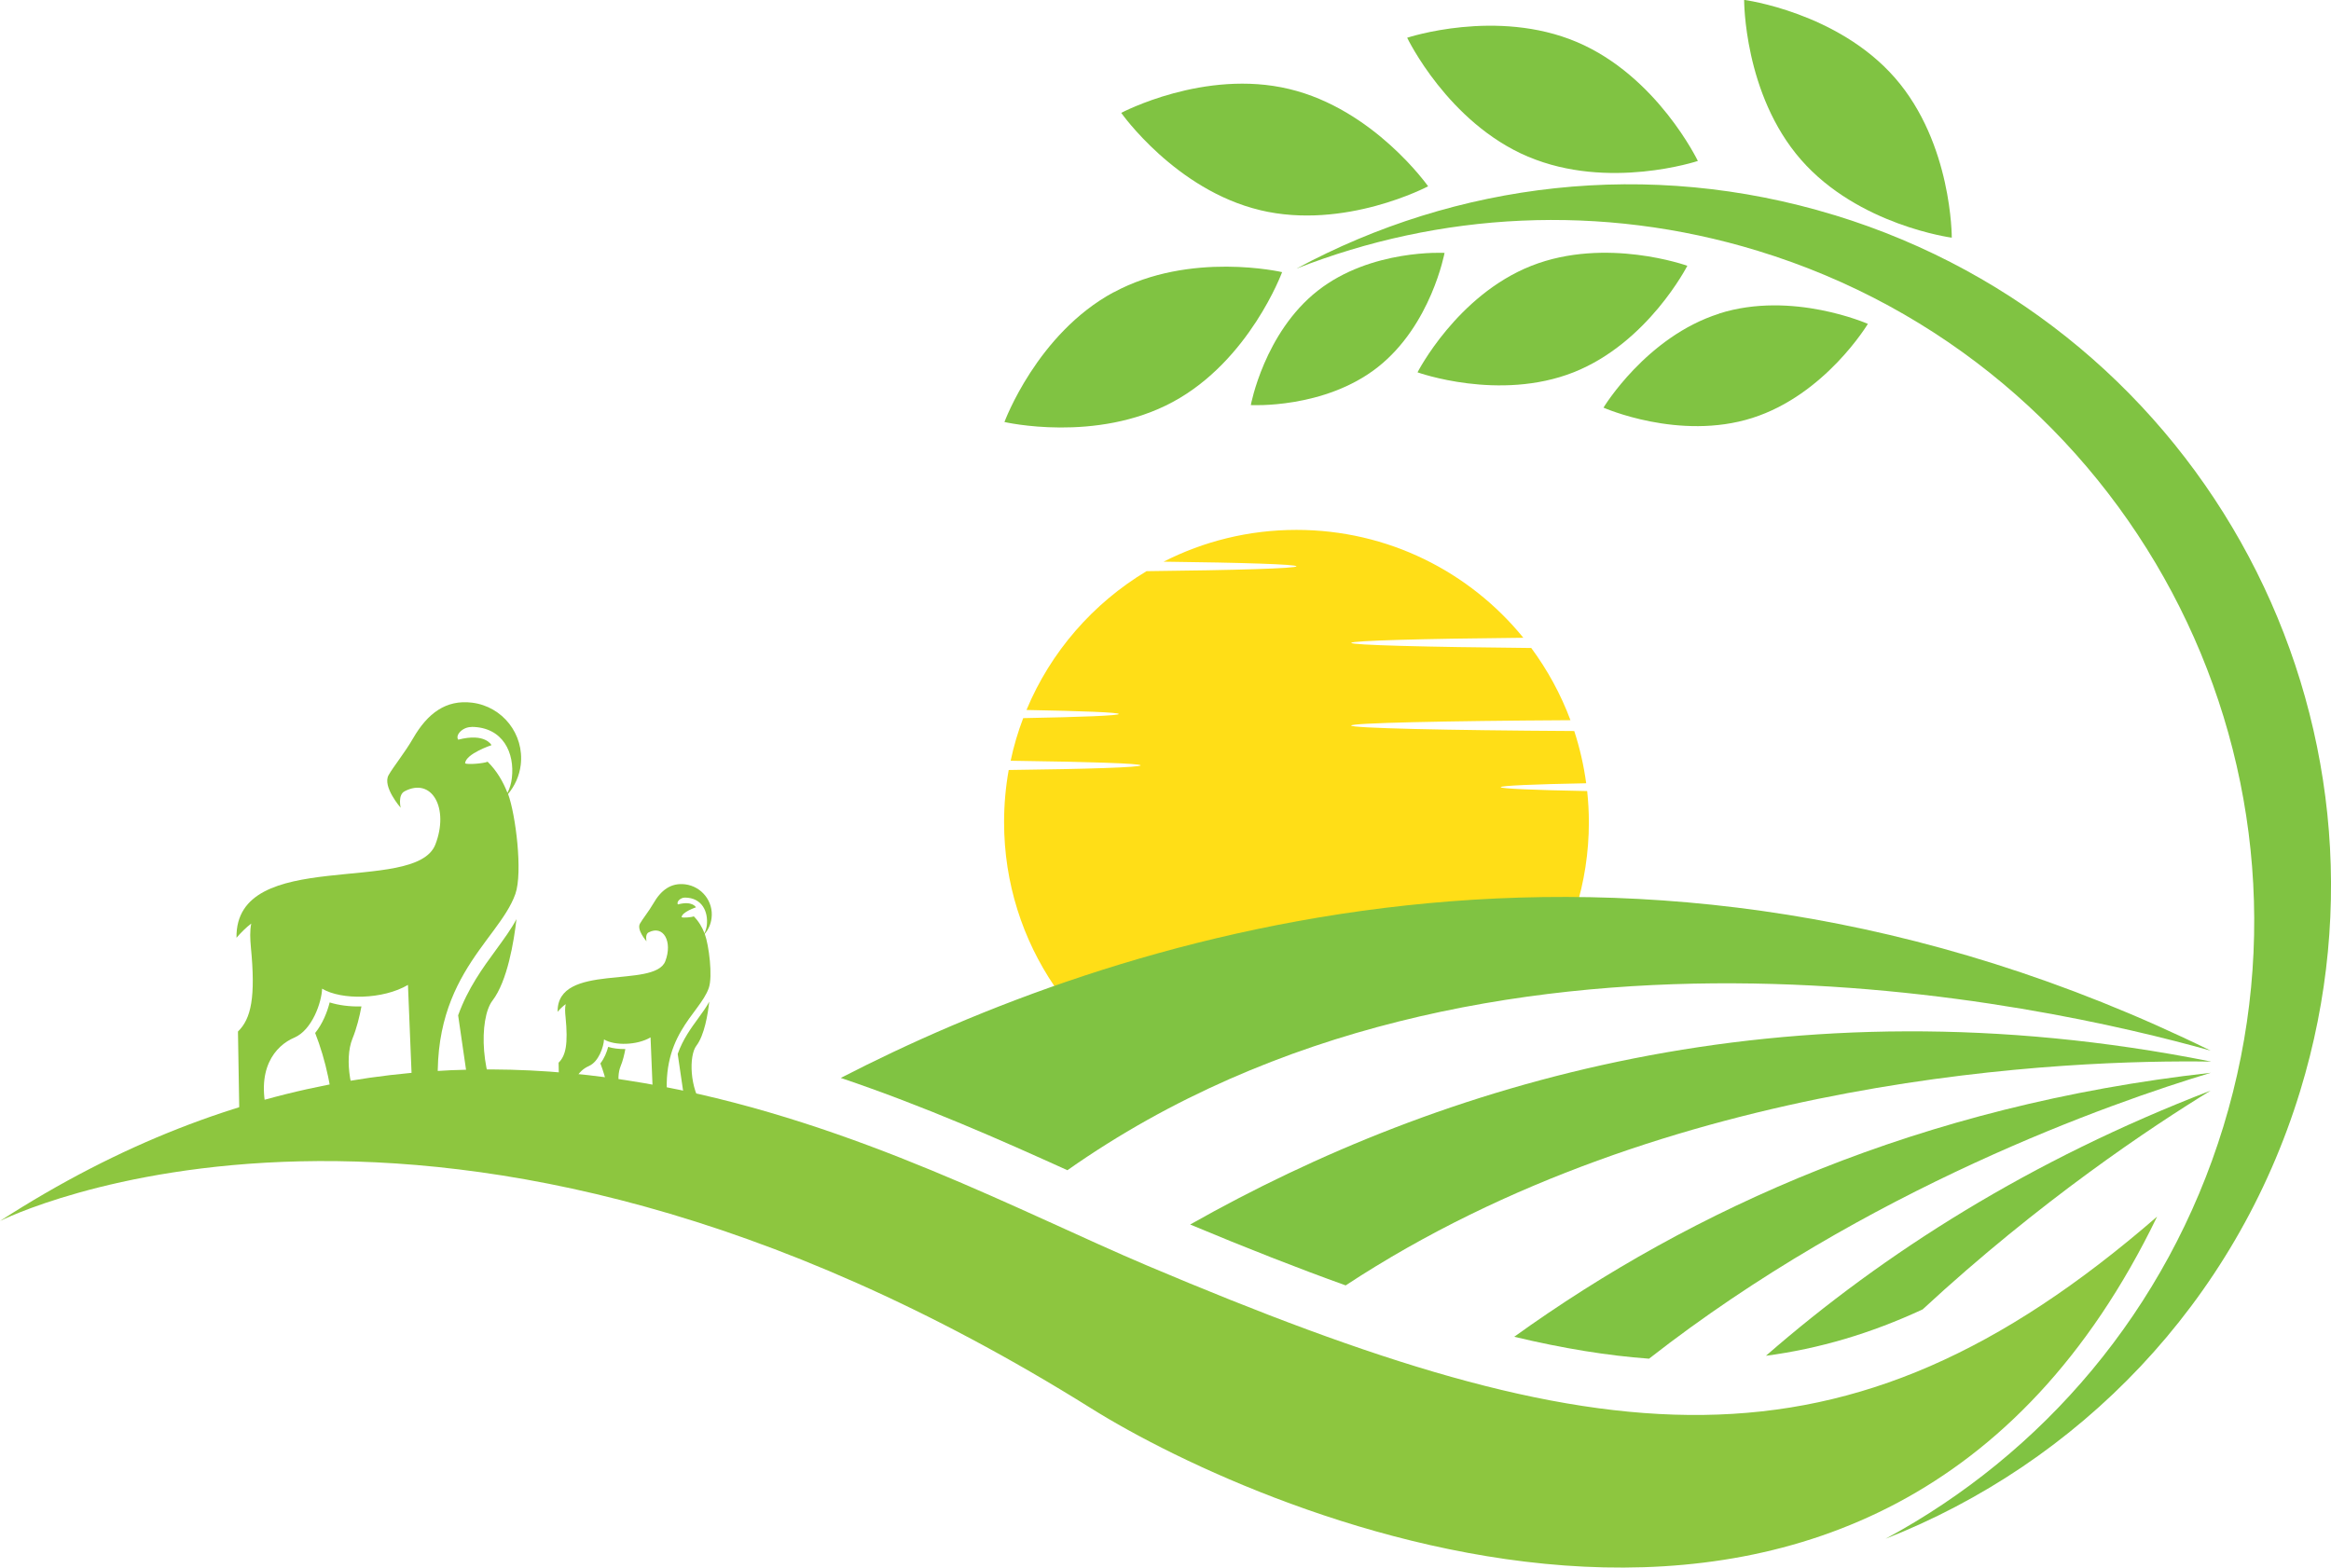
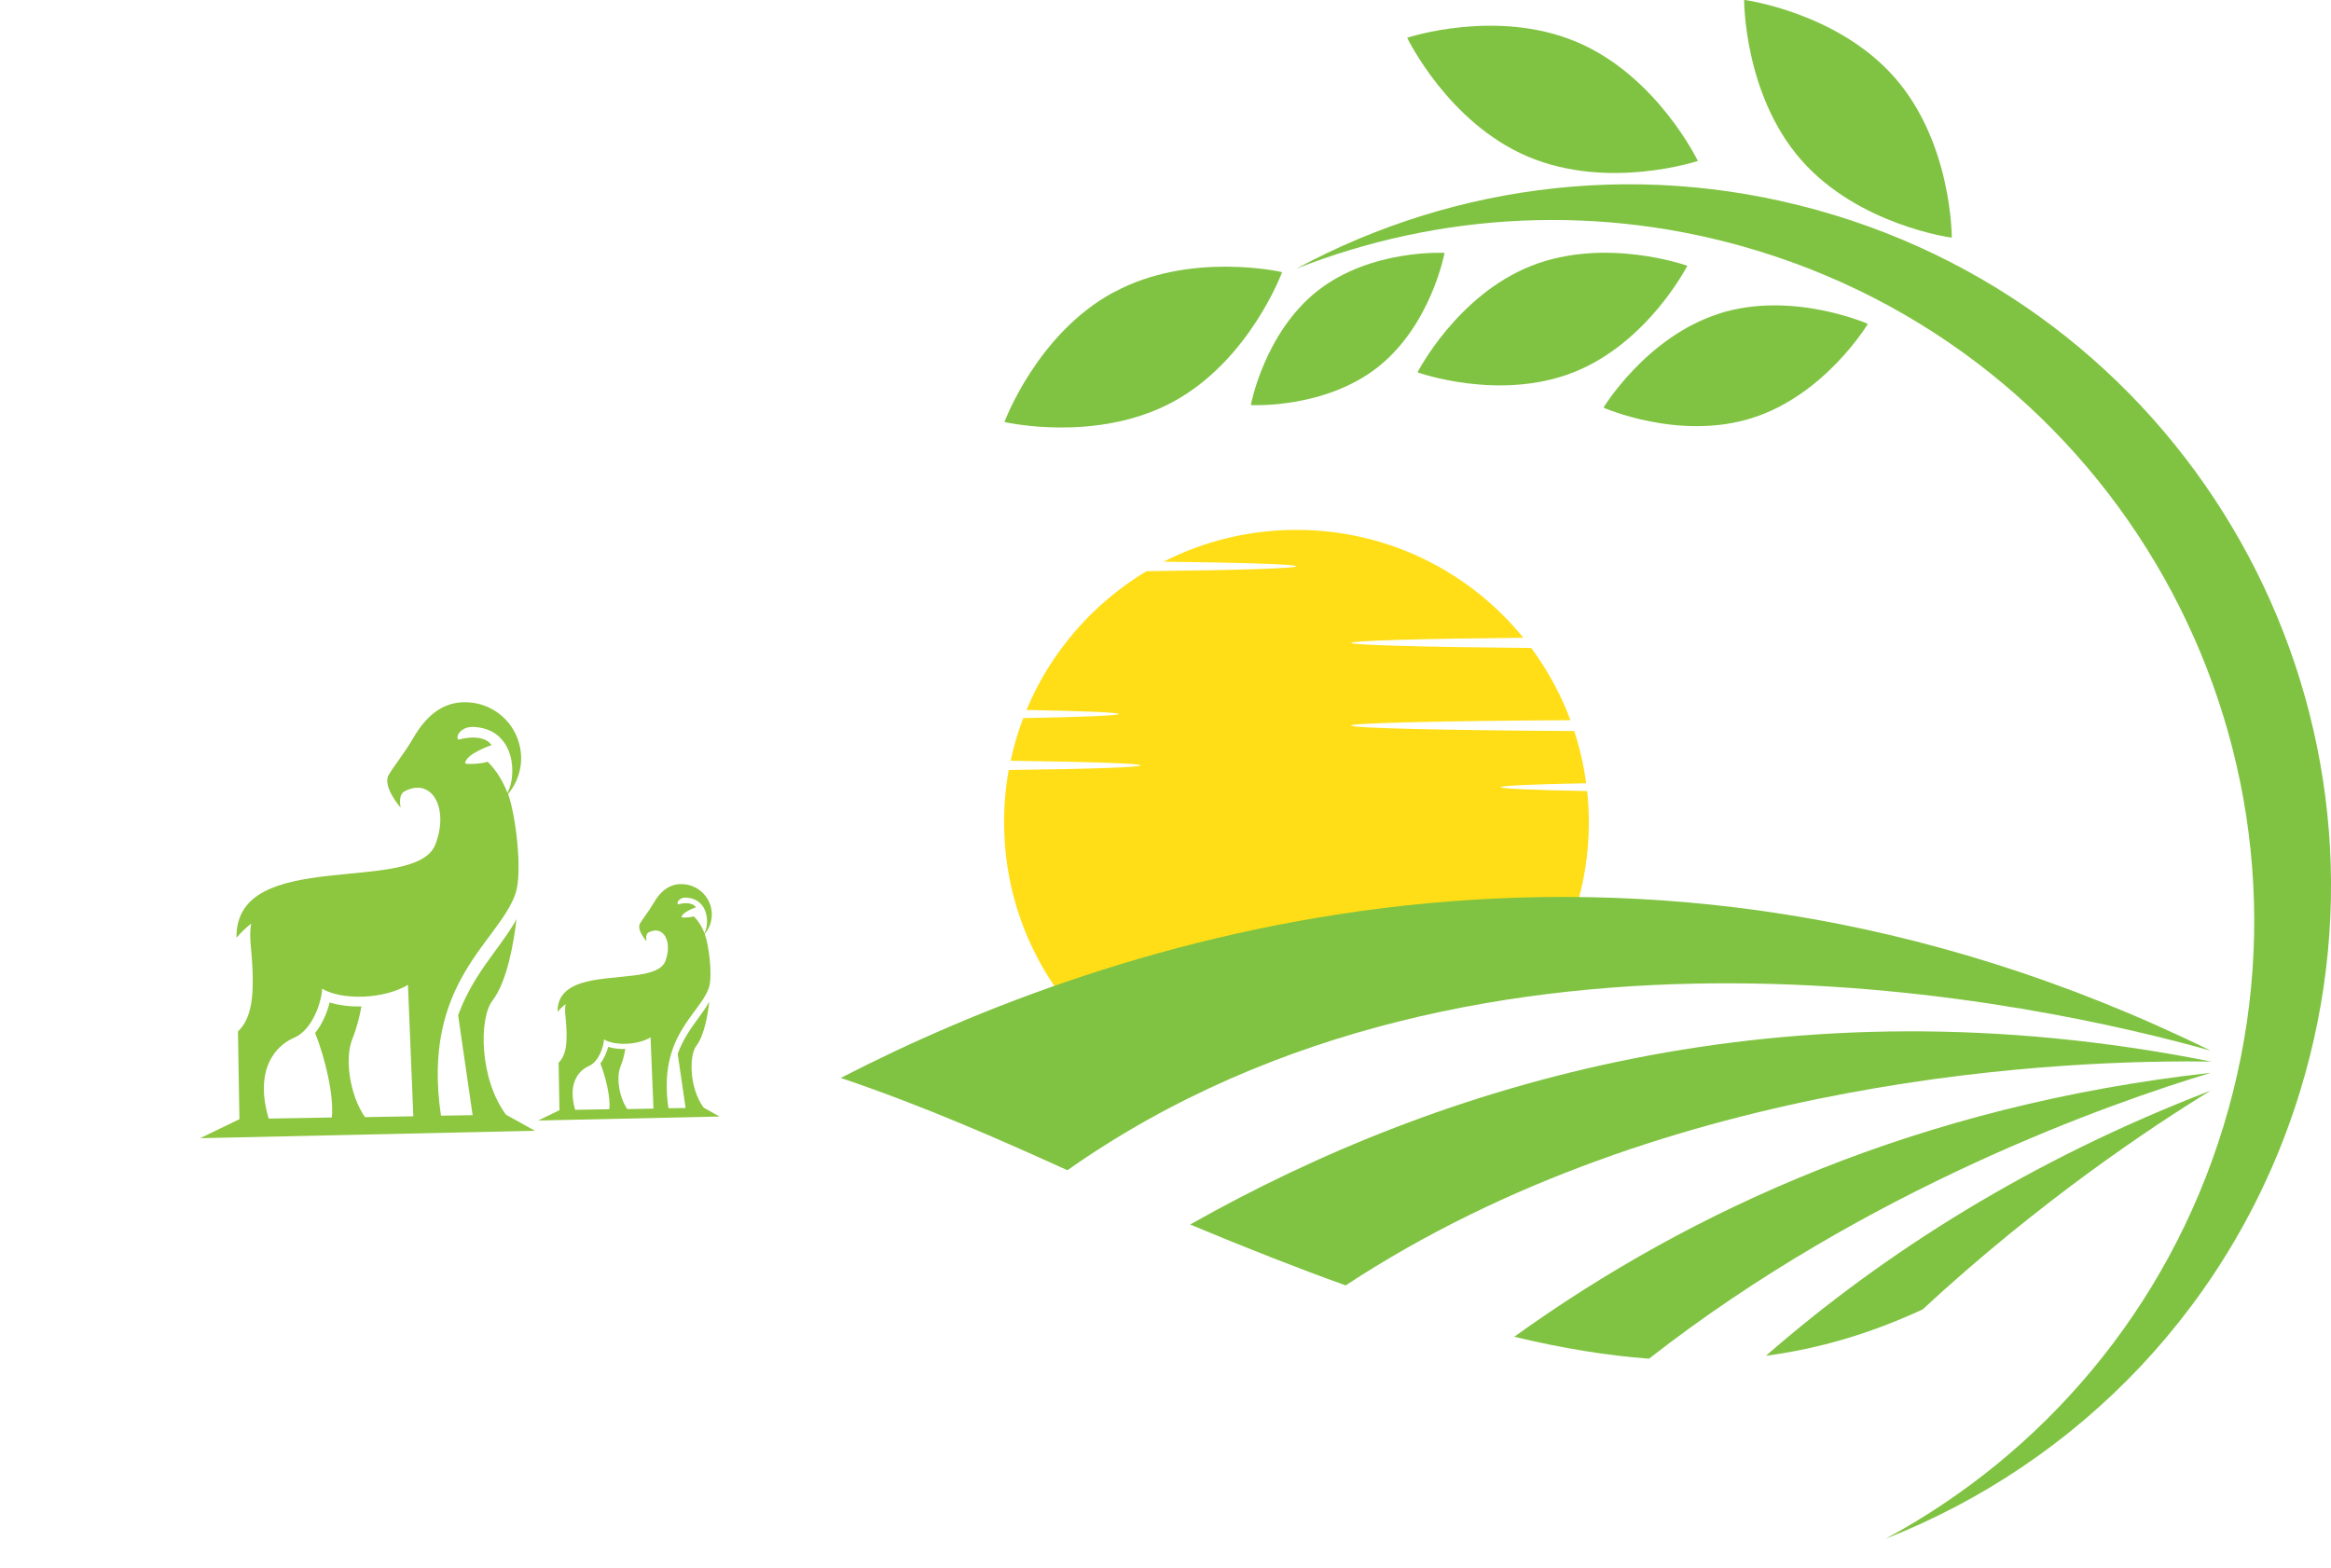
<svg xmlns="http://www.w3.org/2000/svg" id="Layer_2" data-name="Layer 2" width="191.41" height="128.76" viewBox="0 0 191.41 128.76">
  <defs>
    <style>      .cls-1 {        fill: #ffde17;      }      .cls-2 {        fill: #80c342;      }      .cls-3 {        fill: #8dc63f;      }    </style>
  </defs>
  <g id="Layer_1-2" data-name="Layer 1">
    <g>
      <path class="cls-3" d="m43.92,92.87l-2.37-1.32c-2.18-2.93-2.24-7.9-1.11-9.37,1.23-1.61,1.76-4.86,1.97-6.69-.44.83-1.04,1.64-1.68,2.52-1.09,1.49-2.31,3.16-3.11,5.38l1.19,8.2-2.6.04c-1.63-10.95,4.7-14.21,6.11-18.21.62-1.77.02-6.54-.6-8.21.55-.66.93-1.48,1.04-2.39.3-2.52-1.49-4.8-4-5.11-2.14-.26-3.65.87-4.84,2.93-.68,1.18-1.62,2.33-2.01,3.02-.53.94.99,2.68.99,2.68,0,0-.25-1.05.32-1.35,2.25-1.19,3.68,1.4,2.53,4.37-1.64,4.21-16.45.11-16.33,7.66.35-.41.76-.82,1.21-1.17-.12.61-.09,1.26-.03,1.93.4,4.11.03,5.88-1.06,6.94l.12,7.2-3.23,1.56,27.51-.61Zm-5.19-33.17c2.58.02,3.55,2.14,3.3,4.21-.05.43-.17.84-.36,1.21-.36-.93-.88-1.82-1.63-2.56-.3.14-1.65.26-1.85.13.06-.79,2.17-1.49,2.17-1.49,0,0-.51-1.03-2.73-.45-.27-.36.34-1.05,1.09-1.04Zm-14.56,25.52c1.47-.63,2.24-2.91,2.28-4.02,1.58.95,5,.9,7.05-.31l.44,10.79-3.97.07c-1.2-1.72-1.72-4.74-1.03-6.44.36-.88.59-1.85.74-2.65-.01,0-.03,0-.04,0-.96.02-1.83-.1-2.57-.33-.2.8-.58,1.75-1.19,2.51.84,2.12,1.55,5.17,1.37,6.94l-5.19.09c-1.19-4.06.57-6,2.11-6.65Z" />
      <path class="cls-3" d="m59.06,91.69l-1.28-.72c-1.18-1.59-1.21-4.28-.6-5.08.67-.87.95-2.63,1.06-3.62-.24.45-.56.89-.91,1.37-.59.81-1.25,1.71-1.68,2.92l.65,4.44-1.41.02c-.88-5.93,2.55-7.7,3.31-9.87.34-.96.01-3.54-.33-4.45.3-.36.5-.8.56-1.3.17-1.36-.81-2.6-2.17-2.77-1.16-.14-1.98.47-2.62,1.59-.37.64-.88,1.26-1.09,1.64-.29.51.54,1.45.54,1.45,0,0-.14-.57.17-.73,1.22-.64,1.99.76,1.37,2.37-.89,2.28-8.91.06-8.84,4.15.19-.23.41-.44.66-.63-.07.33-.05.68-.01,1.05.22,2.23.02,3.18-.57,3.76l.07,3.9-1.75.85,14.9-.33Zm-2.81-17.97c1.4.01,1.92,1.16,1.79,2.28-.03.23-.1.45-.19.65-.2-.51-.48-.99-.88-1.39-.16.08-.89.14-1,.07.03-.43,1.18-.81,1.18-.81,0,0-.28-.56-1.48-.24-.15-.19.19-.57.59-.56Zm-7.89,13.83c.8-.34,1.21-1.58,1.24-2.18.86.52,2.71.49,3.82-.17l.24,5.85-2.15.04c-.65-.93-.93-2.57-.56-3.49.2-.48.32-1,.4-1.44,0,0-.01,0-.02,0-.52,0-.99-.05-1.39-.18-.11.43-.32.95-.64,1.36.45,1.15.84,2.8.74,3.76l-2.81.05c-.64-2.2.31-3.25,1.14-3.6Z" />
      <path class="cls-1" d="m126.32,81.02c2.62-3.84,4.15-8.49,4.15-13.49,0-.86-.05-1.72-.14-2.56-4.4-.08-7.1-.2-7.1-.32s2.67-.24,7.02-.32c-.2-1.48-.53-2.91-.98-4.29-10.61-.06-18.32-.24-18.32-.45s7.56-.38,18.01-.44c-.8-2.14-1.89-4.13-3.22-5.93-8.74-.08-14.78-.24-14.78-.42s5.74-.34,14.13-.42c-4.4-5.41-11.11-8.86-18.63-8.86-3.93,0-7.63.94-10.91,2.61,6.6.08,10.91.22,10.91.38,0,.17-4.92.32-12.31.4-4.39,2.63-7.88,6.63-9.86,11.4,4.68.09,7.58.2,7.58.33s-3.01.25-7.85.34c-.43,1.13-.78,2.3-1.03,3.5,6.47.09,10.67.22,10.67.38s-4.27.3-10.83.38c-.25,1.39-.38,2.82-.38,4.29,0,5,1.53,9.64,4.15,13.49h39.72Z" />
      <g>
        <path class="cls-2" d="m181.53,86.29c-48.01-23.54-90.68-9.01-112.49,2.24,6.92,2.34,13.18,5.12,18.61,7.58,34.19-24.05,80.41-13.61,93.88-9.82Z" />
        <path class="cls-2" d="m181.53,87.18c-35.03-6.98-63.39,1.85-83.8,13.39,4.64,1.94,8.87,3.6,12.77,5,26.5-17.43,59.7-18.55,71.03-18.38Z" />
        <path class="cls-2" d="m181.53,88.11c-23.8,2.66-42.59,11.18-57.19,21.68,4.02.96,7.66,1.55,11.07,1.8,17.9-13.99,37.9-21,46.13-23.48Z" />
        <path class="cls-2" d="m181.53,89.57c-14.76,5.68-26.77,13.28-36.52,21.78,4.37-.58,8.61-1.83,12.87-3.81,9.65-8.93,18.85-15.03,23.65-17.97Z" />
-         <path class="cls-3" d="m0,100.28c39.81-25.73,73.79-4.97,94.24,3.68,37,15.66,57.09,18.35,82.89-4.04-22.7,46.94-73.58,24.48-87.51,15.76C35.92,82.08,0,100.28,0,100.28Z" />
        <g>
          <path class="cls-2" d="m150.64,17.67c-15.33-4.69-31.11-2.67-44.18,4.39,11.68-4.59,24.94-5.42,37.88-1.46,30.42,9.31,47.54,41.51,38.23,71.93-4.62,15.09-14.87,26.91-27.74,33.85,15.79-6.2,28.7-19.29,34.05-36.78,9.3-30.42-7.81-62.62-38.23-71.93Z" />
          <path class="cls-2" d="m91.45,24c-6.3,3.4-8.97,10.66-8.97,10.66,0,0,7.54,1.75,13.83-1.65,6.3-3.4,8.97-10.66,8.97-10.66,0,0-7.54-1.75-13.83,1.66Z" />
-           <path class="cls-2" d="m103.47,17.26c6.96,1.67,13.8-1.96,13.8-1.96,0,0-4.45-6.33-11.41-7.99-6.96-1.67-13.79,1.96-13.79,1.96,0,0,4.45,6.33,11.41,7.99Z" />
          <path class="cls-2" d="m125.49,12.87c6.59,2.79,13.93.35,13.93.35,0,0-3.35-6.98-9.94-9.77-6.59-2.79-13.93-.35-13.93-.35,0,0,3.34,6.98,9.93,9.77Z" />
          <path class="cls-2" d="m160.27,19.52s.04-7.74-4.67-13.13c-4.71-5.39-12.38-6.4-12.38-6.4,0,0-.04,7.74,4.67,13.13,4.71,5.39,12.38,6.4,12.38,6.4Z" />
          <path class="cls-2" d="m141.17,25.76c-5.99,1.9-9.5,7.72-9.5,7.72,0,0,6.22,2.75,12.21.85,6-1.9,9.5-7.73,9.5-7.73,0,0-6.22-2.75-12.21-.85Z" />
          <path class="cls-2" d="m138.56,21.83s-6.69-2.41-12.81,0c-6.12,2.42-9.35,8.75-9.35,8.75,0,0,6.69,2.41,12.81,0,6.12-2.42,9.35-8.76,9.35-8.76Z" />
          <path class="cls-2" d="m108.2,23.88c-4.39,3.45-5.49,9.39-5.49,9.39,0,0,6.03.34,10.42-3.11,4.39-3.45,5.49-9.39,5.49-9.39,0,0-6.03-.34-10.42,3.11Z" />
        </g>
      </g>
    </g>
  </g>
</svg>